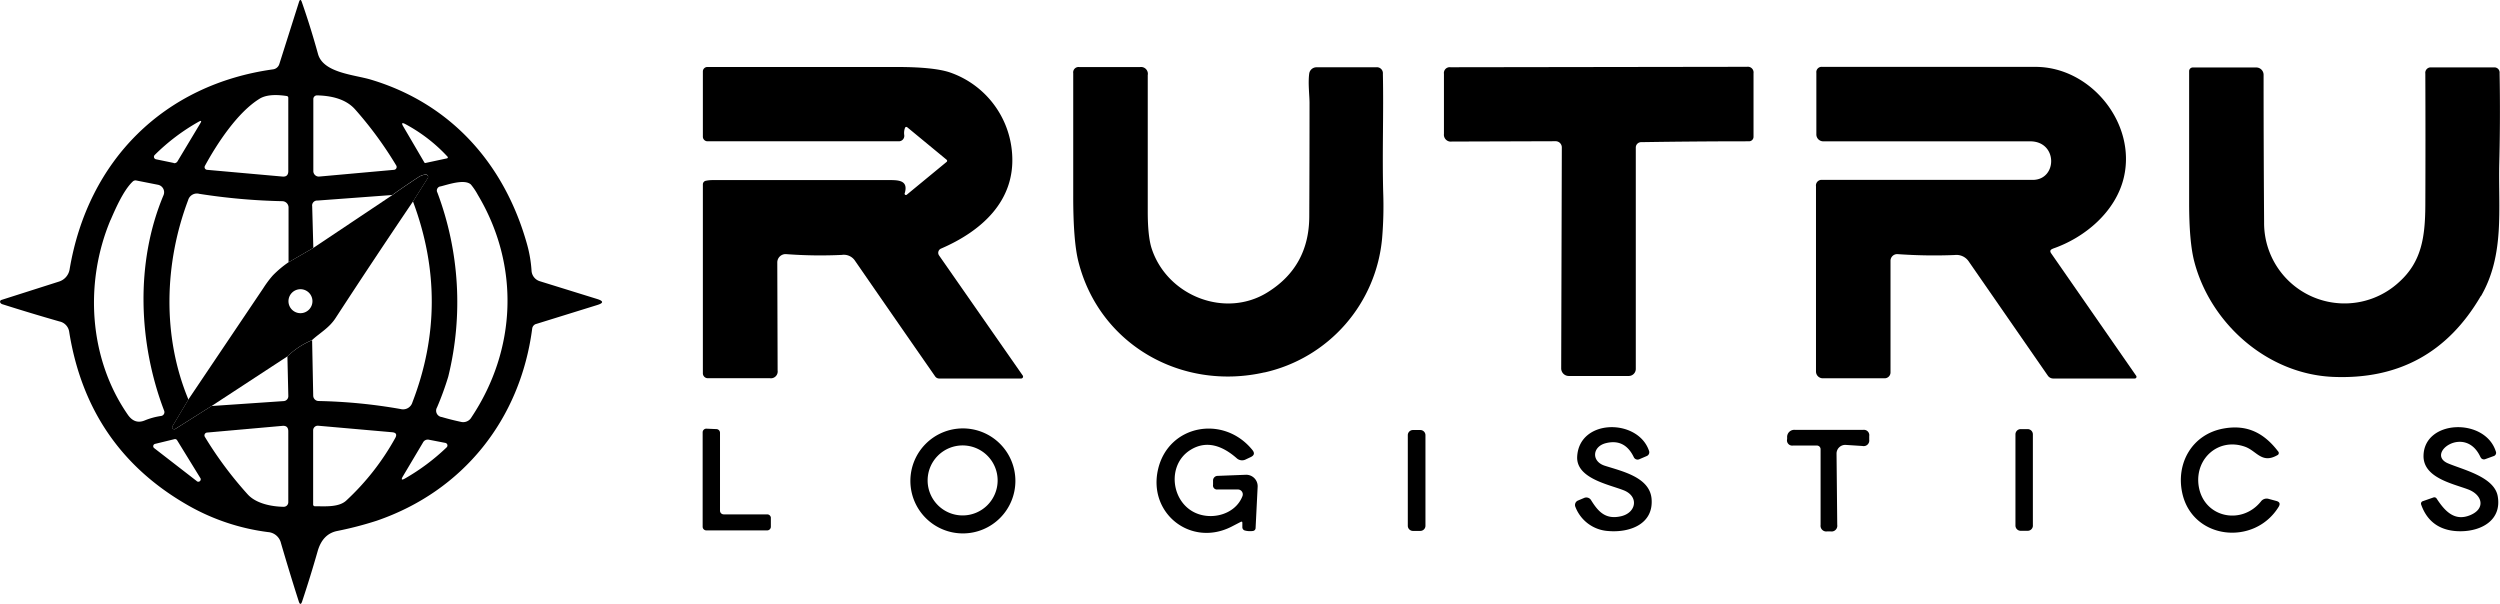
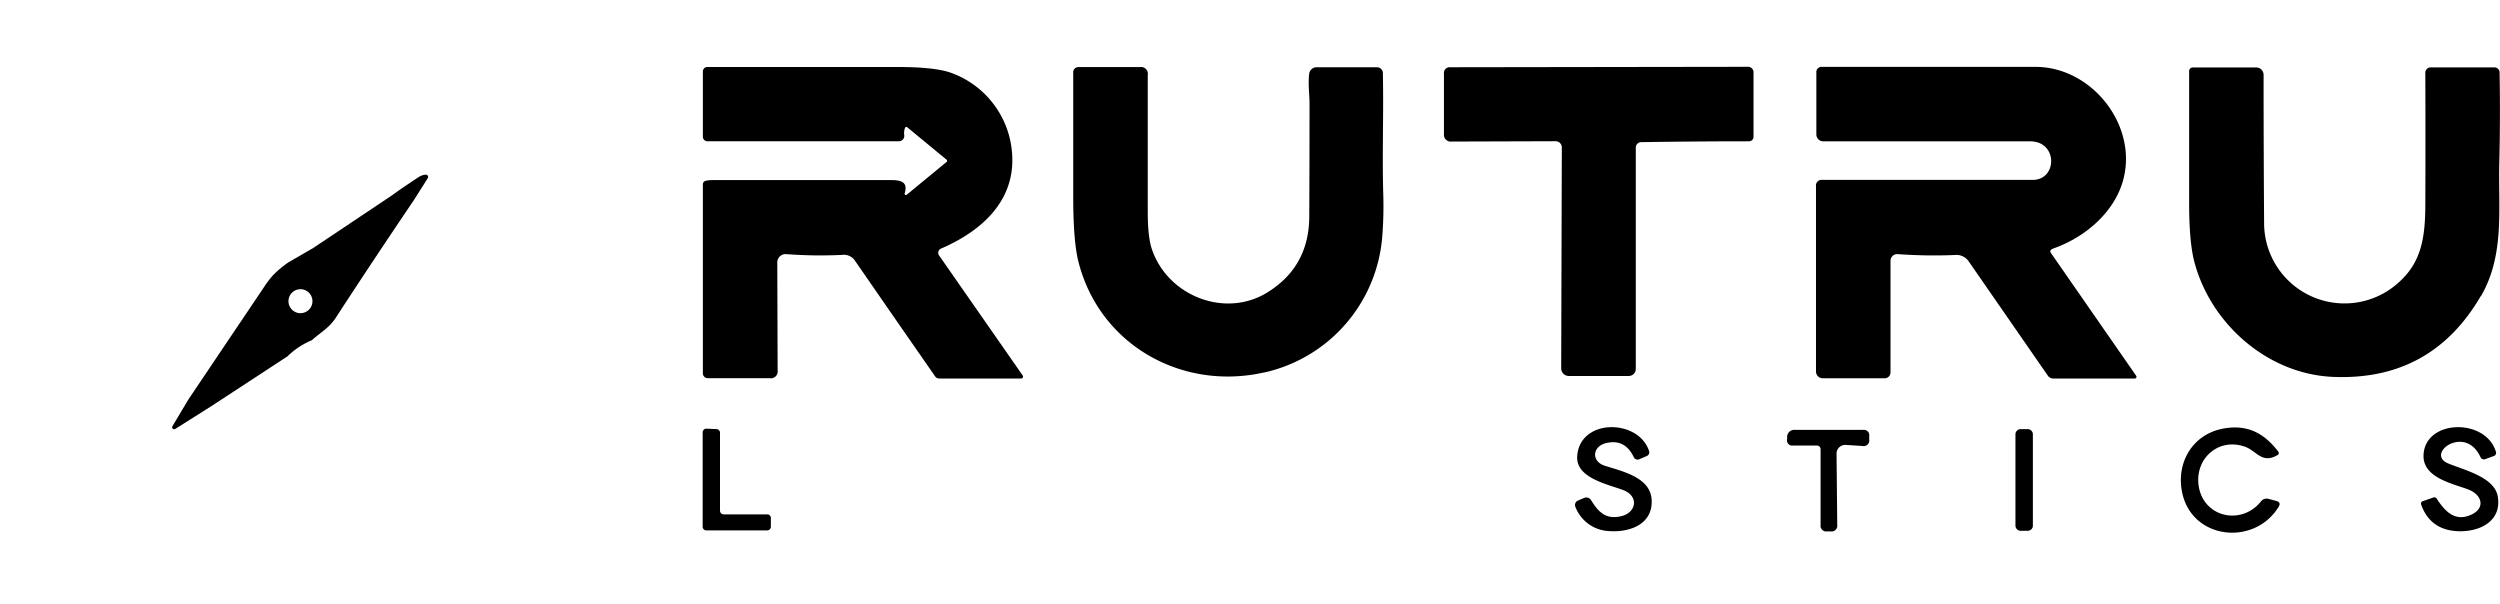
<svg xmlns="http://www.w3.org/2000/svg" id="Capa_1" data-name="Capa 1" viewBox="0 0 679.96 164.22">
  <title>-RUTRU-LOGO-VECTOR- (3)[1]</title>
-   <path d="M155.64,131.68a1.52,1.52,0,0,0-1.06,1.26c-3.23,24.7-18.78,44.2-42.33,52.27A96,96,0,0,1,101.49,188c-2.63.55-4.38,2.38-5.27,5.51q-2,7-4.21,13.63c-.31.92-.62.92-.92,0q-2.43-7.59-4.84-15.85a3.9,3.9,0,0,0-3.52-3,58.74,58.74,0,0,1-21.57-7.17Q33.7,165.55,28.64,133.77A3.35,3.35,0,0,0,26,131q-7.77-2.22-15.48-4.67a1,1,0,0,1-.62-.46.52.52,0,0,1,.31-.72l15.68-5a4.19,4.19,0,0,0,2.87-3.3c5-29.78,25.78-50.31,55.35-54.42A2.08,2.08,0,0,0,85.8,61l5.34-16.85c.25-.79.52-.8.79,0q2.35,6.71,4.39,14.09c1.42,5.2,10,5.65,14.42,7,22.11,6.64,36.46,23.35,42.44,44.78a34.5,34.5,0,0,1,1.22,7.17,3.19,3.19,0,0,0,2.26,2.87l15.61,4.84q2.63.83,0,1.63l-16.63,5.16M80.44,70.42c-6,3.68-11.59,12.22-14.88,18.27a.73.73,0,0,0,.58,1.07l20.49,1.83c1.07.1,1.61-.39,1.61-1.48V70.2a.48.48,0,0,0-.45-.52q-4.92-.75-7.36.74m26,2.92c-2.56-2.9-6.57-3.74-10.38-3.83a1,1,0,0,0-1,1V90.1a1.49,1.49,0,0,0,1.62,1.49L117,89.76a.78.78,0,0,0,.6-1.18,102.27,102.27,0,0,0-11.17-15.24M57.08,87.94a1,1,0,0,0,1-.44l6.24-10.4c.4-.67.26-.81-.42-.44a55.41,55.41,0,0,0-12,9.07.69.69,0,0,0,.34,1.16l4.84,1m68.18-.11a.26.26,0,0,0,.28.12l5.87-1.26a.27.27,0,0,0,.15-.45,43.57,43.57,0,0,0-11.47-8.86c-.92-.49-1.12-.29-.59.61l5.76,9.84m-8.76,8.83L96.15,98.12a1.34,1.34,0,0,0-1.41,1.55L95.05,111l-6.74,3.91,0-14.91a1.72,1.72,0,0,0-1.69-1.71,167.59,167.59,0,0,1-22.58-2A2.48,2.48,0,0,0,61,98c-6.49,17.19-7.08,37.06.08,54.24l-4.33,7.26a.55.55,0,0,0,.77.74L67.37,154,87,152.66a1.34,1.34,0,0,0,1.25-1.38L88,140.5a21.38,21.38,0,0,1,6.72-4.4l.3,15.08a1.48,1.48,0,0,0,1.45,1.46,144.28,144.28,0,0,1,22.31,2.18A2.65,2.65,0,0,0,122,153q10.45-27.12.15-54.65l4-6.32a.63.63,0,0,0-.57-1,4.25,4.25,0,0,0-2,.74c-2.52,1.65-4.88,3.26-7.08,4.85m-76.6,6.76c-7.11,16.91-6,37.58,4.7,53q1.86,2.67,4.58,1.55a18.71,18.71,0,0,1,4.51-1.23,1.05,1.05,0,0,0,.79-1.41c-7-18.33-7.9-40.28-.17-58.64a2.07,2.07,0,0,0-1.49-2.82L46.9,92.66a1.08,1.08,0,0,0-.95.27c-2.65,2.46-5,8.1-6.05,10.49M131.75,146a81.11,81.11,0,0,1-3.05,8.37A1.74,1.74,0,0,0,130,157q2.4.71,5.19,1.31a2.58,2.58,0,0,0,2.87-1.24c12.26-18.4,13.23-41.24,1.74-60.49a17.39,17.39,0,0,0-1.89-2.82c-1.71-1.58-6.19,0-8.21.5a1.13,1.13,0,0,0-.9,1.7A84.76,84.76,0,0,1,131.75,146M77.17,178c2.3,2.56,6.56,3.36,9.81,3.41a1.24,1.24,0,0,0,1.26-1.23V160.89c0-1.09-.54-1.59-1.62-1.49l-20.47,1.82a.77.77,0,0,0-.6,1.17A102.75,102.75,0,0,0,77.17,178m40.14-15.26c.55-1,.27-1.51-.85-1.61l-20.09-1.77A1.26,1.26,0,0,0,95,160.64v20.11a.46.46,0,0,0,.5.51c2.69,0,6.45.34,8.49-1.53a68,68,0,0,0,13.32-17M58,163.31a.66.66,0,0,0-.71-.3L52,164.3a.65.65,0,0,0-.24,1.15l11.51,8.91a.65.65,0,0,0,1-.85L58,163.31M120,173.7a57.54,57.54,0,0,0,11.31-8.46.71.71,0,0,0-.36-1.21l-4.39-.85a1.47,1.47,0,0,0-1.69.76l-5.45,9.17c-.55.93-.36,1.13.58.59Z" transform="translate(-9.83 -43.57)" />
  <path d="M255.89,96.13a.36.36,0,0,0,.58.39L267.3,87.6a.38.38,0,0,0,0-.58l-10.62-8.76c-.35-.29-.6-.22-.75.22a4,4,0,0,0-.16,1.83A1.48,1.48,0,0,1,254.3,82H202.22A1.26,1.26,0,0,1,201,80.72L201,63a1.22,1.22,0,0,1,1.22-1.21q25.68,0,51.48,0,10,0,14.41,1.45a25.18,25.18,0,0,1,17,22.16c.92,13-8.58,21.15-19.35,25.79a1.24,1.24,0,0,0-.53,1.84L288,145.71a.52.52,0,0,1-.42.81l-22.3,0a1.33,1.33,0,0,1-1.1-.57q-11-15.81-21.92-31.63a3.65,3.65,0,0,0-3.45-1.42,123.74,123.74,0,0,1-15.14-.21,2.26,2.26,0,0,0-2.43,2.27l.09,29.38a1.85,1.85,0,0,1-2.1,2.1H202.34a1.34,1.34,0,0,1-1.34-1.34V93.73a1,1,0,0,1,.84-1,9,9,0,0,1,1.91-.18q24.12,0,48.23,0c2.59,0,4.92.27,3.91,3.62Z" transform="translate(-9.83 -43.57)" />
  <path d="M353.74,144.85c-22.51,5.12-44.95-7.56-50.62-30.2q-1.41-5.66-1.39-18,0-16.64,0-33.18a1.46,1.46,0,0,1,1.66-1.66l16.5,0A1.86,1.86,0,0,1,322,64q0,18.45,0,37.13,0,6.87,1.11,10.17c4.29,12.82,20.08,19,31.61,11.69q11.14-7,11.21-20.46Q366,87,366,71.56c0-2-.44-5.43-.08-8a2,2,0,0,1,1.93-1.69h16.27a1.63,1.63,0,0,1,1.83,1.79c.23,10.72-.2,21.25.09,32.27a104.29,104.29,0,0,1-.29,12.35,41.18,41.18,0,0,1-32,36.59Z" transform="translate(-9.83 -43.57)" />
  <path d="M456,82.25a1.46,1.46,0,0,0-1.26,1.44v60.22a1.92,1.92,0,0,1-1.92,1.92H436.52a2.06,2.06,0,0,1-2.07-2.07l.17-60.09a1.68,1.68,0,0,0-1.7-1.69l-28.22.09A1.87,1.87,0,0,1,402.56,80V63.65a1.58,1.58,0,0,1,1.79-1.79L485,61.74a1.55,1.55,0,0,1,1.76,1.75V80.77A1.22,1.22,0,0,1,485.53,82q-14.31,0-29,.23l-.49,0Z" transform="translate(-9.83 -43.57)" />
  <path d="M568.12,111.25c-.67.23-.81.64-.4,1.23l23.11,33.29a.47.47,0,0,1-.39.75l-22.18,0a1.8,1.8,0,0,1-1.44-.76l-21.61-31.2a4,4,0,0,0-3.7-1.63,140,140,0,0,1-15.55-.24,1.81,1.81,0,0,0-1.94,1.81v30.36a1.6,1.6,0,0,1-1.6,1.6H505.6a1.85,1.85,0,0,1-1.85-1.85V94.23a1.53,1.53,0,0,1,1.72-1.73h57.21c6.76,0,6.89-10.49-.68-10.49q-28.39,0-56.28,0a1.87,1.87,0,0,1-1.87-1.86V63.38a1.44,1.44,0,0,1,1.61-1.62q29.1,0,58,0c15.06,0,27.52,15.4,24,30.15-2.2,9.23-10.54,16.3-19.38,19.32Z" transform="translate(-9.83 -43.57)" />
  <path d="M684.58,124.07q-13.51,23.2-40.35,22c-17.74-.82-33.17-14.48-37.58-31.32q-1.41-5.35-1.41-16,0-17.67,0-35.83a1,1,0,0,1,1-1l17.25,0a2,2,0,0,1,2,2q0,20,.14,40.13a21.87,21.87,0,0,0,36.8,16.16c6-5.45,7-12.09,7.05-20.74q.07-17.92,0-35.88a1.48,1.48,0,0,1,1.68-1.68l16.93,0a1.41,1.41,0,0,1,1.59,1.56q.22,12.08-.08,24.36c-.31,12.55,1.52,25.06-5,36.31Z" transform="translate(-9.83 -43.57)" />
  <path d="M122.16,98.35q-11.05,16.34-21.07,31.74c-1.74,2.68-4.24,4-6.42,6A21.38,21.38,0,0,0,88,140.5L67.37,154l-9.87,6.23a.55.55,0,0,1-.77-.74l4.33-7.26Q71.31,137,81.45,121.94A28.15,28.15,0,0,1,84,118.52a27.86,27.86,0,0,1,4.29-3.61L95.05,111,116.5,96.66c2.2-1.59,4.56-3.2,7.08-4.85a4.25,4.25,0,0,1,2-.74.63.63,0,0,1,.57,1l-4,6.32M94.81,125.49a3.26,3.26,0,1,0-3.26,3.26,3.26,3.26,0,0,0,3.26-3.26Z" transform="translate(-9.83 -43.57)" />
  <path d="M451.4,176.9c-4.09-1.59-12.93-3.25-12.6-9.16.57-10.39,16.61-10.38,19.55-1.51a1.1,1.1,0,0,1-.62,1.37l-2.05.88a1.14,1.14,0,0,1-1.48-.56q-2.44-5.1-7.59-3.82c-3.7.92-4,4.92-.37,6.12,4.62,1.5,12.27,3.08,12.79,9,.6,7-6.09,9.28-11.79,8.78a10.24,10.24,0,0,1-8.92-6.55,1.31,1.31,0,0,1,.69-1.74l1.68-.71a1.51,1.51,0,0,1,1.89.61c2,3.23,4,5.32,8.15,4.37s4.94-5.42.67-7.08Z" transform="translate(-9.83 -43.57)" />
  <path d="M620.45,165.08c-7.09-2.53-13.43,3-12.68,10.17,1,9,11.59,11.43,17,4.71a1.93,1.93,0,0,1,2.14-.69l2,.54c1,.26,1.17.81.65,1.65-6.61,10.66-23.32,8.89-26.16-3.66-1.85-8.21,2.66-16.12,11.17-17.67,6.4-1.17,11,1.17,14.85,6.19a.64.64,0,0,1-.22,1.07c-4.2,2.39-5.59-1.18-8.75-2.31Z" transform="translate(-9.83 -43.57)" />
  <path d="M684.48,167.9c-4.1-9-15.06-1-8.87,1.68,4.12,1.76,12.62,3.66,13.56,8.95,1.14,6.41-4.27,9.46-9.94,9.53-5.21.07-9.11-2.17-10.89-7.28a.7.7,0,0,1,.43-.89l2.87-1a.74.74,0,0,1,.94.32c2.19,3.32,4.8,6.25,9.09,4.48s3.34-5.53-.53-7c-4.21-1.59-12.26-3.17-12.15-9.18.18-9.85,16.7-10.4,19.65-1.19a.94.94,0,0,1-.64,1.32l-2.17.79a1,1,0,0,1-1.35-.57Z" transform="translate(-9.83 -43.57)" />
  <path d="M219.49,184.44l0,2.39a1,1,0,0,1-1,1l-16.55,0a1,1,0,0,1-1-1V161.16a1,1,0,0,1,1-1l2.77.12a1,1,0,0,1,.95,1v21.19a1,1,0,0,0,1,1H218.5a1,1,0,0,1,1,1Z" transform="translate(-9.83 -43.57)" />
-   <path d="M286,174.37a14.28,14.28,0,1,1-14.28-14.28A14.28,14.28,0,0,1,286,174.37m-4.83-.13a9.52,9.52,0,1,0-9.52,9.52,9.52,9.52,0,0,0,9.52-9.52Z" transform="translate(-9.83 -43.57)" />
-   <path d="M347.32,185.5l-2.49,1.29c-11.1,5.7-22.88-3.63-20-15.68s17.83-14.78,25.63-5.15c.67.82.52,1.46-.43,1.92l-1.34.63a2.17,2.17,0,0,1-2.54-.35c-3.66-3.19-8-5-12.47-2.26-7.5,4.58-4.9,17.31,4.65,18,3.8.28,7.94-1.53,9.43-5.39a1.33,1.33,0,0,0-1.24-1.81l-5.54,0a1.08,1.08,0,0,1-1.22-1.26l0-1.29A1.27,1.27,0,0,1,341,173l7.65-.3a3.12,3.12,0,0,1,3.24,3.27l-.56,11.24a.82.82,0,0,1-.69.77,5.54,5.54,0,0,1-2.22-.12.91.91,0,0,1-.69-.86l0-1.22c0-.32-.15-.41-.43-.26Z" transform="translate(-9.83 -43.57)" />
  <path d="M504,164.75l-6.49,0A1.42,1.42,0,0,1,495.9,163l0-.51a1.94,1.94,0,0,1,2.17-2l18.5,0a1.46,1.46,0,0,1,1.66,1.68v1a1.52,1.52,0,0,1-1.84,1.7l-4.54-.29a2.36,2.36,0,0,0-2.51,2.39l.19,19.36a1.56,1.56,0,0,1-1.79,1.78l-1,0a1.55,1.55,0,0,1-1.74-1.75V165.75a1,1,0,0,0-1-1Z" transform="translate(-9.83 -43.57)" />
  <path d="M562.75,186.5a1.43,1.43,0,0,1-1.44,1.44h-1.86A1.43,1.43,0,0,1,558,186.5V161.72a1.43,1.43,0,0,1,1.44-1.44h1.86a1.43,1.43,0,0,1,1.44,1.44V186.5Z" transform="translate(-9.83 -43.57)" />
-   <path d="M397.53,186.57a1.4,1.4,0,0,1-1.4,1.4h-2a1.4,1.4,0,0,1-1.4-1.4V161.93a1.4,1.4,0,0,1,1.4-1.4h2a1.4,1.4,0,0,1,1.4,1.4v24.64Z" transform="translate(-9.83 -43.57)" />
</svg>